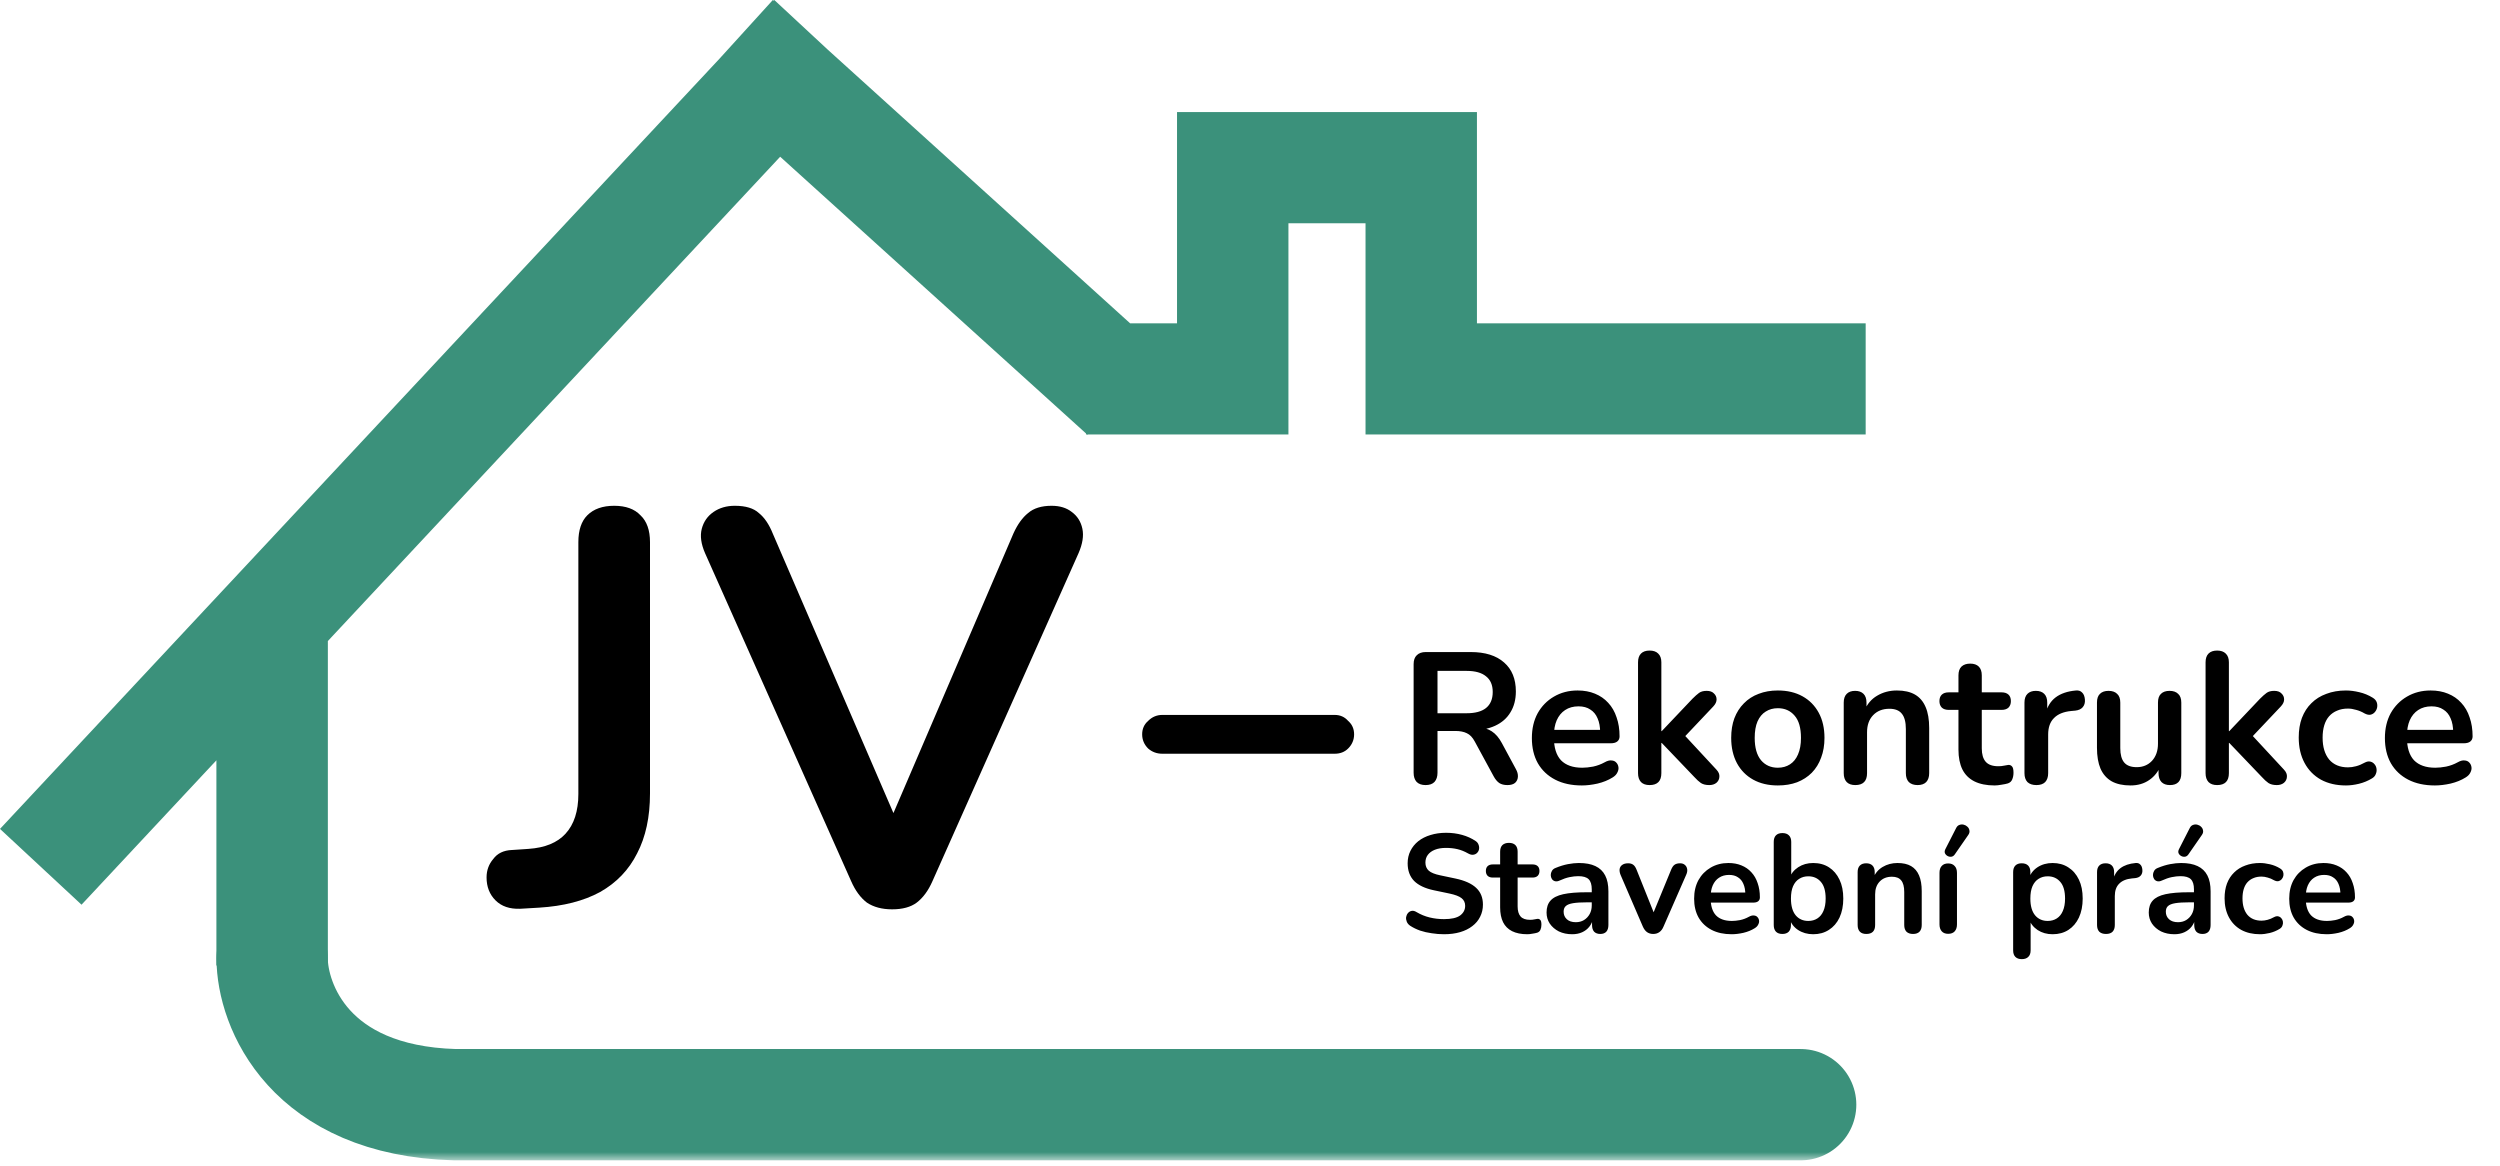
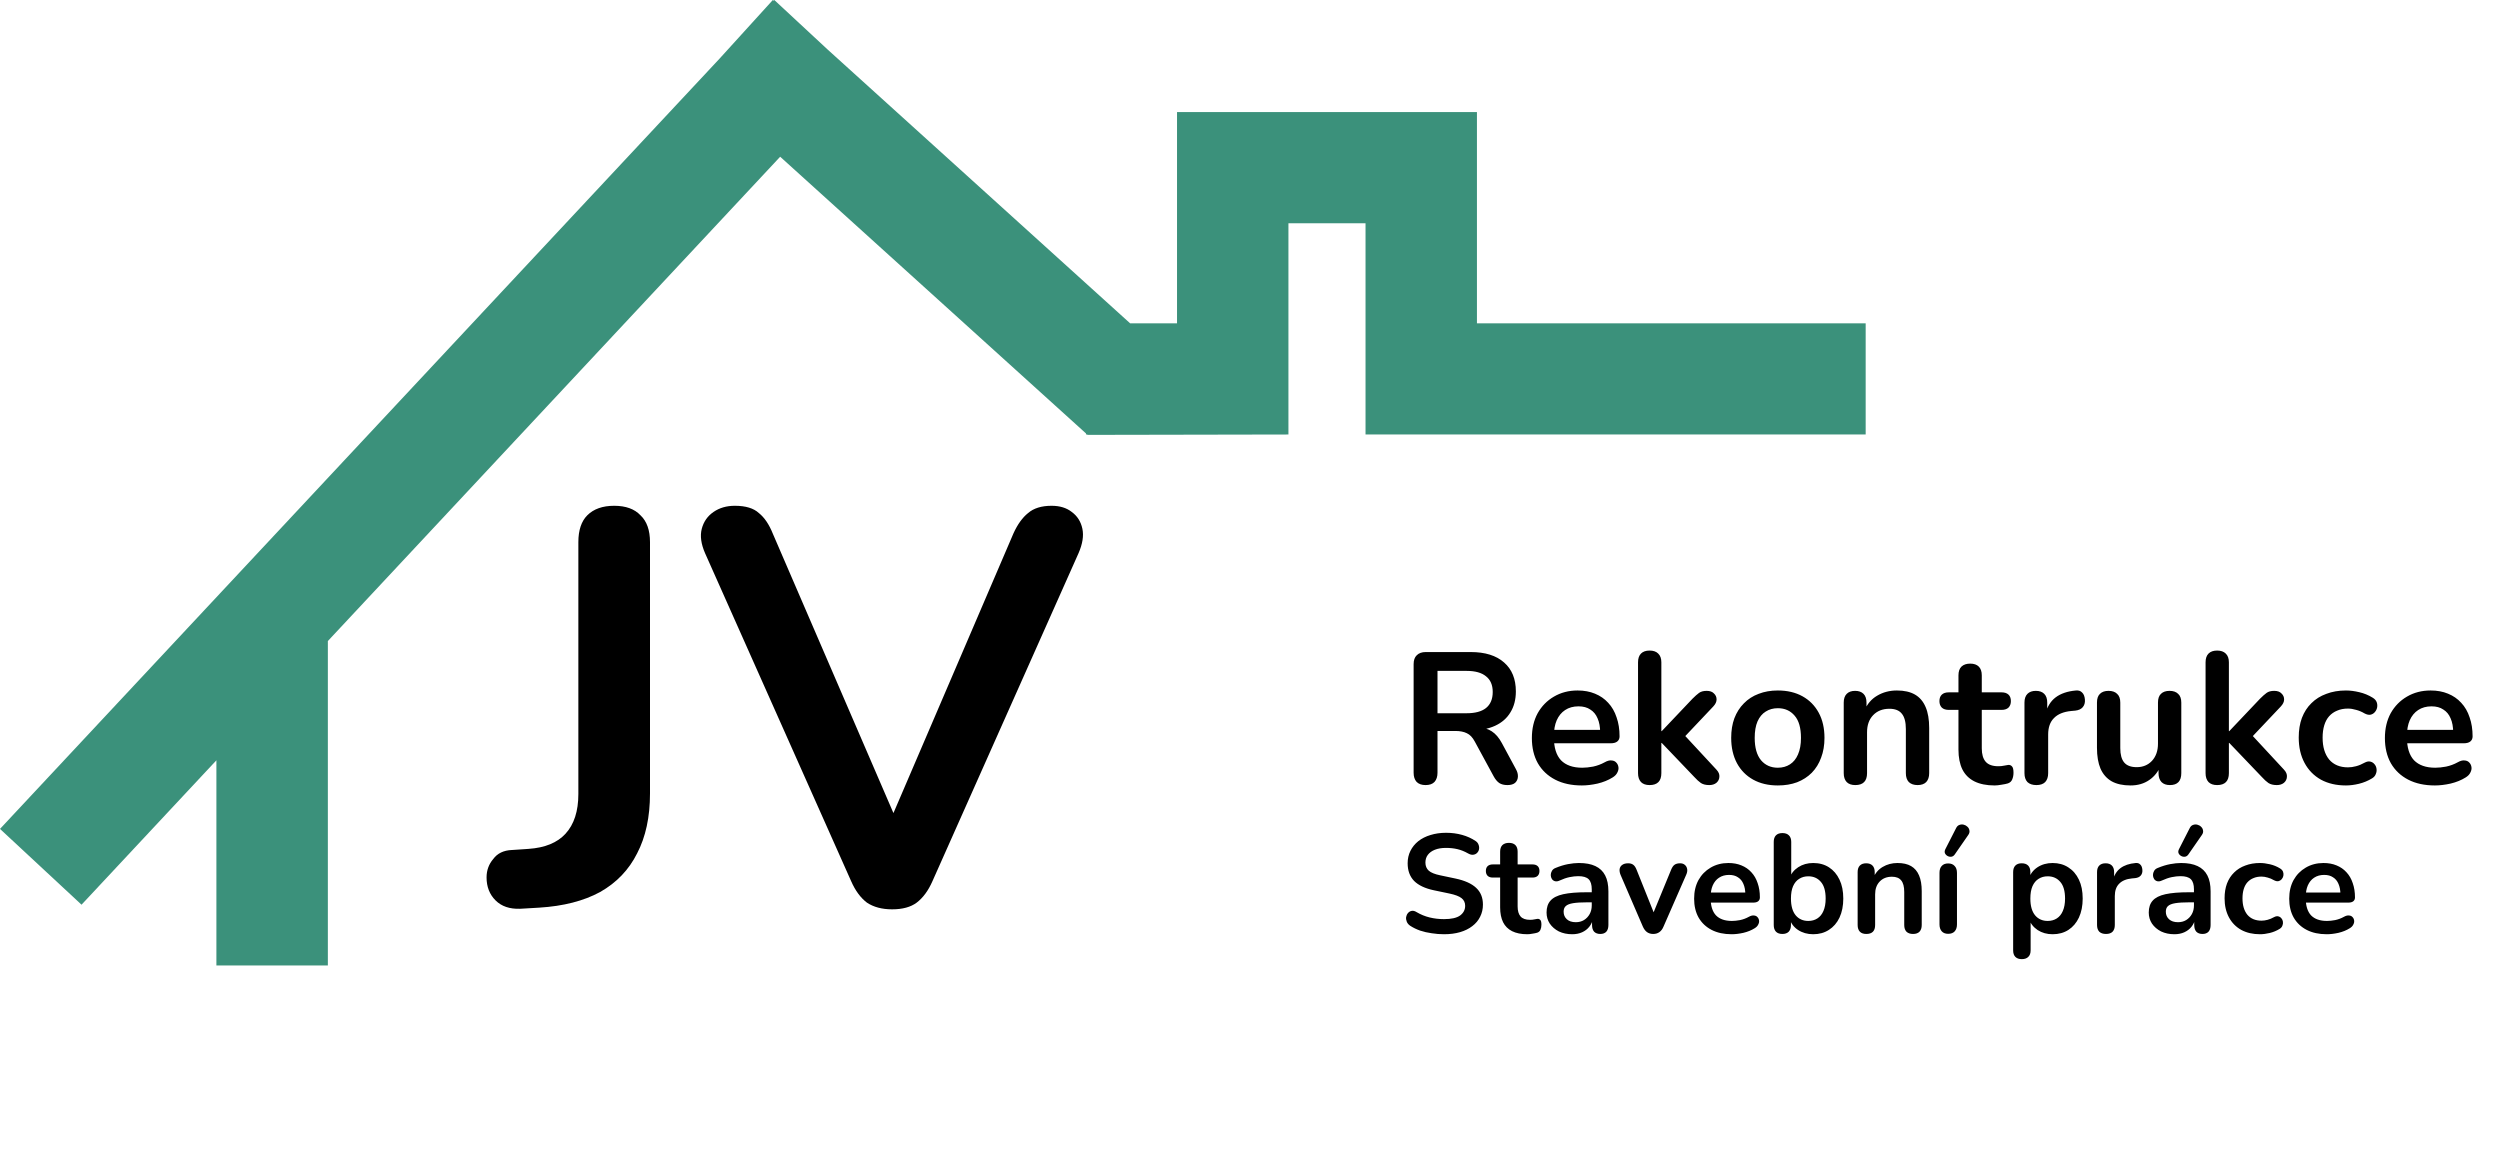
<svg xmlns="http://www.w3.org/2000/svg" width="268" height="125" viewBox="0 0 268 125" fill="none">
-   <path fill-rule="evenodd" clip-rule="evenodd" d="M88.724 5.312L121.151 34.661H126.177V12.016H158.328V34.661H200V46.578H146.385V23.932H138.12V46.578H116.625L116.589 46.62L116.542 46.578H116.417V46.464L83.635 16.802L35.146 68.719V103.5H23.198V81.505L8.74 96.984L0 88.859L77.13 6.292L82.849 0L82.932 0.073L83.005 0L88.724 5.312Z" fill="#3B917B" />
+   <path fill-rule="evenodd" clip-rule="evenodd" d="M88.724 5.312L121.151 34.661H126.177V12.016H158.328V34.661H200V46.578H146.385V23.932H138.12V46.578L116.589 46.62L116.542 46.578H116.417V46.464L83.635 16.802L35.146 68.719V103.5H23.198V81.505L8.74 96.984L0 88.859L77.13 6.292L82.849 0L82.932 0.073L83.005 0L88.724 5.312Z" fill="#3B917B" />
  <mask id="mask0_673_94" style="mask-type:luminance" maskUnits="userSpaceOnUse" x="17" y="37" width="200" height="88">
    <path d="M17 37H217V124.38H17V37Z" fill="white" />
  </mask>
  <g mask="url(#mask0_673_94)">
-     <path d="M29.172 102.729C29.188 107.776 33.13 117.984 48.755 118.422H193.031" stroke="#3B917B" stroke-width="11.932" stroke-linecap="round" />
-   </g>
+     </g>
  <path d="M55.76 97.42C54.64 97.46 53.76 97.16 53.12 96.52C52.48 95.88 52.16 95.06 52.16 94.06C52.16 93.3 52.4 92.64 52.88 92.08C53.32 91.48 53.98 91.16 54.86 91.12L56.66 91C58.42 90.88 59.74 90.34 60.62 89.38C61.54 88.38 62 86.96 62 85.12V58.12C62 56.84 62.32 55.88 62.96 55.24C63.64 54.56 64.6 54.22 65.84 54.22C67.08 54.22 68.02 54.56 68.66 55.24C69.34 55.88 69.68 56.84 69.68 58.12V85.06C69.68 87.58 69.22 89.72 68.3 91.48C67.42 93.24 66.1 94.62 64.34 95.62C62.58 96.58 60.4 97.14 57.8 97.3L55.76 97.42ZM95.631 97.48C94.551 97.48 93.651 97.24 92.931 96.76C92.251 96.24 91.691 95.48 91.251 94.48L75.591 59.32C75.151 58.32 75.031 57.44 75.231 56.68C75.431 55.92 75.851 55.32 76.491 54.88C77.131 54.44 77.891 54.22 78.771 54.22C79.931 54.22 80.791 54.48 81.351 55C81.951 55.48 82.451 56.22 82.851 57.22L97.071 90.16H94.491L108.651 57.16C109.091 56.2 109.611 55.48 110.211 55C110.811 54.48 111.651 54.22 112.731 54.22C113.611 54.22 114.331 54.44 114.891 54.88C115.491 55.32 115.871 55.92 116.031 56.68C116.191 57.44 116.051 58.32 115.611 59.32L99.951 94.48C99.511 95.48 98.951 96.24 98.271 96.76C97.631 97.24 96.751 97.48 95.631 97.48Z" fill="black" />
  <path d="M152.82 84.16C152.407 84.16 152.087 84.047 151.86 83.82C151.647 83.58 151.54 83.253 151.54 82.84V71.2C151.54 70.773 151.653 70.453 151.88 70.24C152.107 70.013 152.427 69.9 152.84 69.9H157.66C159.207 69.9 160.4 70.273 161.24 71.02C162.08 71.753 162.5 72.787 162.5 74.12C162.5 74.987 162.307 75.733 161.92 76.36C161.547 76.987 161 77.467 160.28 77.8C159.56 78.133 158.687 78.3 157.66 78.3L157.84 78H158.5C159.047 78 159.52 78.133 159.92 78.4C160.333 78.667 160.693 79.087 161 79.66L162.5 82.44C162.66 82.72 162.733 82.993 162.72 83.26C162.707 83.527 162.607 83.747 162.42 83.92C162.233 84.08 161.96 84.16 161.6 84.16C161.24 84.16 160.947 84.087 160.72 83.94C160.493 83.78 160.293 83.54 160.12 83.22L158.1 79.5C157.86 79.047 157.573 78.747 157.24 78.6C156.92 78.44 156.507 78.36 156 78.36H154.1V82.84C154.1 83.253 153.993 83.58 153.78 83.82C153.567 84.047 153.247 84.16 152.82 84.16ZM154.1 76.46H157.22C158.14 76.46 158.833 76.273 159.3 75.9C159.78 75.513 160.02 74.94 160.02 74.18C160.02 73.433 159.78 72.873 159.3 72.5C158.833 72.113 158.14 71.92 157.22 71.92H154.1V76.46ZM169.577 84.2C168.47 84.2 167.517 83.993 166.717 83.58C165.917 83.167 165.297 82.58 164.857 81.82C164.43 81.06 164.217 80.16 164.217 79.12C164.217 78.107 164.424 77.22 164.837 76.46C165.264 75.7 165.844 75.107 166.577 74.68C167.324 74.24 168.17 74.02 169.117 74.02C169.81 74.02 170.43 74.133 170.977 74.36C171.537 74.587 172.01 74.913 172.397 75.34C172.797 75.767 173.097 76.287 173.297 76.9C173.51 77.5 173.617 78.18 173.617 78.94C173.617 79.18 173.53 79.367 173.357 79.5C173.197 79.62 172.964 79.68 172.657 79.68H166.237V78.24H171.857L171.537 78.54C171.537 77.927 171.444 77.413 171.257 77C171.084 76.587 170.824 76.273 170.477 76.06C170.144 75.833 169.724 75.72 169.217 75.72C168.657 75.72 168.177 75.853 167.777 76.12C167.39 76.373 167.09 76.74 166.877 77.22C166.677 77.687 166.577 78.247 166.577 78.9V79.04C166.577 80.133 166.83 80.953 167.337 81.5C167.857 82.033 168.617 82.3 169.617 82.3C169.964 82.3 170.35 82.26 170.777 82.18C171.217 82.087 171.63 81.933 172.017 81.72C172.297 81.56 172.544 81.493 172.757 81.52C172.97 81.533 173.137 81.607 173.257 81.74C173.39 81.873 173.47 82.04 173.497 82.24C173.524 82.427 173.484 82.62 173.377 82.82C173.284 83.02 173.117 83.193 172.877 83.34C172.41 83.633 171.87 83.853 171.257 84C170.657 84.133 170.097 84.2 169.577 84.2ZM176.837 84.16C176.437 84.16 176.13 84.053 175.917 83.84C175.704 83.613 175.597 83.293 175.597 82.88V71C175.597 70.587 175.704 70.273 175.917 70.06C176.13 69.847 176.437 69.74 176.837 69.74C177.237 69.74 177.544 69.847 177.757 70.06C177.984 70.273 178.097 70.587 178.097 71V78.38H178.137L181.437 74.9C181.704 74.633 181.937 74.427 182.137 74.28C182.337 74.133 182.61 74.06 182.957 74.06C183.304 74.06 183.564 74.153 183.737 74.34C183.924 74.513 184.017 74.727 184.017 74.98C184.017 75.233 183.897 75.487 183.657 75.74L180.177 79.42V78.38L183.997 82.5C184.237 82.753 184.344 83.013 184.317 83.28C184.304 83.533 184.197 83.747 183.997 83.92C183.797 84.08 183.544 84.16 183.237 84.16C182.864 84.16 182.564 84.087 182.337 83.94C182.124 83.793 181.884 83.573 181.617 83.28L178.137 79.64H178.097V82.88C178.097 83.733 177.677 84.16 176.837 84.16ZM190.584 84.2C189.571 84.2 188.691 83.993 187.944 83.58C187.198 83.167 186.618 82.58 186.204 81.82C185.791 81.047 185.584 80.14 185.584 79.1C185.584 78.313 185.698 77.613 185.924 77C186.164 76.373 186.504 75.84 186.944 75.4C187.384 74.947 187.911 74.607 188.524 74.38C189.138 74.14 189.824 74.02 190.584 74.02C191.598 74.02 192.478 74.227 193.224 74.64C193.971 75.053 194.551 75.64 194.964 76.4C195.378 77.16 195.584 78.06 195.584 79.1C195.584 79.887 195.464 80.593 195.224 81.22C194.998 81.847 194.664 82.387 194.224 82.84C193.784 83.28 193.258 83.62 192.644 83.86C192.031 84.087 191.344 84.2 190.584 84.2ZM190.584 82.3C191.078 82.3 191.511 82.18 191.884 81.94C192.258 81.7 192.544 81.347 192.744 80.88C192.958 80.4 193.064 79.807 193.064 79.1C193.064 78.033 192.838 77.24 192.384 76.72C191.931 76.187 191.331 75.92 190.584 75.92C190.091 75.92 189.658 76.04 189.284 76.28C188.911 76.507 188.618 76.86 188.404 77.34C188.204 77.807 188.104 78.393 188.104 79.1C188.104 80.153 188.331 80.953 188.784 81.5C189.238 82.033 189.838 82.3 190.584 82.3ZM198.888 84.16C198.488 84.16 198.181 84.053 197.968 83.84C197.754 83.613 197.648 83.293 197.648 82.88V75.32C197.648 74.907 197.754 74.593 197.968 74.38C198.181 74.167 198.481 74.06 198.868 74.06C199.254 74.06 199.554 74.167 199.768 74.38C199.981 74.593 200.088 74.907 200.088 75.32V76.68L199.868 76.18C200.161 75.473 200.614 74.94 201.228 74.58C201.854 74.207 202.561 74.02 203.348 74.02C204.134 74.02 204.781 74.167 205.288 74.46C205.794 74.753 206.174 75.2 206.428 75.8C206.681 76.387 206.808 77.133 206.808 78.04V82.88C206.808 83.293 206.701 83.613 206.488 83.84C206.274 84.053 205.968 84.16 205.568 84.16C205.168 84.16 204.854 84.053 204.628 83.84C204.414 83.613 204.308 83.293 204.308 82.88V78.16C204.308 77.4 204.161 76.847 203.868 76.5C203.588 76.153 203.148 75.98 202.548 75.98C201.814 75.98 201.228 76.213 200.788 76.68C200.361 77.133 200.148 77.74 200.148 78.5V82.88C200.148 83.733 199.728 84.16 198.888 84.16ZM213.827 84.2C212.96 84.2 212.234 84.053 211.647 83.76C211.074 83.467 210.647 83.04 210.367 82.48C210.087 81.907 209.947 81.2 209.947 80.36V76.1H208.907C208.587 76.1 208.34 76.02 208.167 75.86C207.994 75.687 207.907 75.453 207.907 75.16C207.907 74.853 207.994 74.62 208.167 74.46C208.34 74.3 208.587 74.22 208.907 74.22H209.947V72.4C209.947 71.987 210.054 71.673 210.267 71.46C210.494 71.247 210.807 71.14 211.207 71.14C211.607 71.14 211.914 71.247 212.127 71.46C212.34 71.673 212.447 71.987 212.447 72.4V74.22H214.567C214.887 74.22 215.134 74.3 215.307 74.46C215.48 74.62 215.567 74.853 215.567 75.16C215.567 75.453 215.48 75.687 215.307 75.86C215.134 76.02 214.887 76.1 214.567 76.1H212.447V80.22C212.447 80.86 212.587 81.34 212.867 81.66C213.147 81.98 213.6 82.14 214.227 82.14C214.454 82.14 214.654 82.12 214.827 82.08C215 82.04 215.154 82.013 215.287 82C215.447 81.987 215.58 82.04 215.687 82.16C215.794 82.267 215.847 82.493 215.847 82.84C215.847 83.107 215.8 83.347 215.707 83.56C215.627 83.76 215.474 83.9 215.247 83.98C215.074 84.033 214.847 84.08 214.567 84.12C214.287 84.173 214.04 84.2 213.827 84.2ZM218.303 84.16C217.889 84.16 217.569 84.053 217.343 83.84C217.129 83.613 217.023 83.293 217.023 82.88V75.32C217.023 74.907 217.129 74.593 217.343 74.38C217.556 74.167 217.856 74.06 218.243 74.06C218.629 74.06 218.929 74.167 219.143 74.38C219.356 74.593 219.463 74.907 219.463 75.32V76.58H219.263C219.449 75.78 219.816 75.173 220.363 74.76C220.909 74.347 221.636 74.1 222.543 74.02C222.823 73.993 223.043 74.067 223.203 74.24C223.376 74.4 223.476 74.653 223.503 75C223.529 75.333 223.449 75.607 223.263 75.82C223.089 76.02 222.823 76.14 222.463 76.18L222.023 76.22C221.209 76.3 220.596 76.553 220.183 76.98C219.769 77.393 219.563 77.98 219.563 78.74V82.88C219.563 83.293 219.456 83.613 219.243 83.84C219.029 84.053 218.716 84.16 218.303 84.16ZM228.395 84.2C227.581 84.2 226.908 84.053 226.375 83.76C225.841 83.453 225.441 83 225.175 82.4C224.921 81.8 224.795 81.053 224.795 80.16V75.32C224.795 74.893 224.901 74.58 225.115 74.38C225.328 74.167 225.635 74.06 226.035 74.06C226.435 74.06 226.741 74.167 226.955 74.38C227.181 74.58 227.295 74.893 227.295 75.32V80.2C227.295 80.893 227.435 81.407 227.715 81.74C227.995 82.073 228.441 82.24 229.055 82.24C229.721 82.24 230.268 82.013 230.695 81.56C231.121 81.093 231.335 80.48 231.335 79.72V75.32C231.335 74.893 231.441 74.58 231.655 74.38C231.868 74.167 232.175 74.06 232.575 74.06C232.975 74.06 233.281 74.167 233.495 74.38C233.721 74.58 233.835 74.893 233.835 75.32V82.88C233.835 83.733 233.428 84.16 232.615 84.16C232.228 84.16 231.928 84.053 231.715 83.84C231.501 83.613 231.395 83.293 231.395 82.88V81.36L231.675 81.96C231.395 82.68 230.968 83.233 230.395 83.62C229.835 84.007 229.168 84.2 228.395 84.2ZM237.677 84.16C237.277 84.16 236.97 84.053 236.757 83.84C236.543 83.613 236.437 83.293 236.437 82.88V71C236.437 70.587 236.543 70.273 236.757 70.06C236.97 69.847 237.277 69.74 237.677 69.74C238.077 69.74 238.383 69.847 238.597 70.06C238.823 70.273 238.937 70.587 238.937 71V78.38H238.977L242.277 74.9C242.543 74.633 242.777 74.427 242.977 74.28C243.177 74.133 243.45 74.06 243.797 74.06C244.143 74.06 244.403 74.153 244.577 74.34C244.763 74.513 244.857 74.727 244.857 74.98C244.857 75.233 244.737 75.487 244.497 75.74L241.017 79.42V78.38L244.837 82.5C245.077 82.753 245.183 83.013 245.157 83.28C245.143 83.533 245.037 83.747 244.837 83.92C244.637 84.08 244.383 84.16 244.077 84.16C243.703 84.16 243.403 84.087 243.177 83.94C242.963 83.793 242.723 83.573 242.457 83.28L238.977 79.64H238.937V82.88C238.937 83.733 238.517 84.16 237.677 84.16ZM251.484 84.2C250.457 84.2 249.564 83.993 248.804 83.58C248.044 83.153 247.457 82.553 247.044 81.78C246.631 81.007 246.424 80.1 246.424 79.06C246.424 78.273 246.537 77.573 246.764 76.96C247.004 76.333 247.344 75.807 247.784 75.38C248.224 74.94 248.757 74.607 249.384 74.38C250.011 74.14 250.711 74.02 251.484 74.02C251.924 74.02 252.397 74.08 252.904 74.2C253.424 74.32 253.911 74.52 254.364 74.8C254.577 74.933 254.717 75.093 254.784 75.28C254.851 75.467 254.864 75.66 254.824 75.86C254.784 76.047 254.697 76.213 254.564 76.36C254.444 76.493 254.291 76.58 254.104 76.62C253.917 76.647 253.711 76.6 253.484 76.48C253.191 76.307 252.891 76.18 252.584 76.1C252.277 76.007 251.984 75.96 251.704 75.96C251.264 75.96 250.877 76.033 250.544 76.18C250.211 76.313 249.924 76.513 249.684 76.78C249.457 77.033 249.284 77.353 249.164 77.74C249.044 78.127 248.984 78.573 248.984 79.08C248.984 80.067 249.217 80.847 249.684 81.42C250.164 81.98 250.837 82.26 251.704 82.26C251.984 82.26 252.271 82.22 252.564 82.14C252.871 82.06 253.177 81.933 253.484 81.76C253.711 81.64 253.911 81.6 254.084 81.64C254.271 81.68 254.424 81.773 254.544 81.92C254.664 82.053 254.737 82.22 254.764 82.42C254.791 82.607 254.764 82.793 254.684 82.98C254.617 83.167 254.484 83.32 254.284 83.44C253.844 83.707 253.377 83.9 252.884 84.02C252.391 84.14 251.924 84.2 251.484 84.2ZM261.022 84.2C259.916 84.2 258.962 83.993 258.162 83.58C257.362 83.167 256.742 82.58 256.302 81.82C255.876 81.06 255.662 80.16 255.662 79.12C255.662 78.107 255.869 77.22 256.282 76.46C256.709 75.7 257.289 75.107 258.022 74.68C258.769 74.24 259.616 74.02 260.562 74.02C261.256 74.02 261.876 74.133 262.422 74.36C262.982 74.587 263.456 74.913 263.842 75.34C264.242 75.767 264.542 76.287 264.742 76.9C264.956 77.5 265.062 78.18 265.062 78.94C265.062 79.18 264.976 79.367 264.802 79.5C264.642 79.62 264.409 79.68 264.102 79.68H257.682V78.24H263.302L262.982 78.54C262.982 77.927 262.889 77.413 262.702 77C262.529 76.587 262.269 76.273 261.922 76.06C261.589 75.833 261.169 75.72 260.662 75.72C260.102 75.72 259.622 75.853 259.222 76.12C258.836 76.373 258.536 76.74 258.322 77.22C258.122 77.687 258.022 78.247 258.022 78.9V79.04C258.022 80.133 258.276 80.953 258.782 81.5C259.302 82.033 260.062 82.3 261.062 82.3C261.409 82.3 261.796 82.26 262.222 82.18C262.662 82.087 263.076 81.933 263.462 81.72C263.742 81.56 263.989 81.493 264.202 81.52C264.416 81.533 264.582 81.607 264.702 81.74C264.836 81.873 264.916 82.04 264.942 82.24C264.969 82.427 264.929 82.62 264.822 82.82C264.729 83.02 264.562 83.193 264.322 83.34C263.856 83.633 263.316 83.853 262.702 84C262.102 84.133 261.542 84.2 261.022 84.2Z" fill="black" />
  <path d="M154.8 100.15C154.36 100.15 153.92 100.115 153.48 100.045C153.04 99.985 152.625 99.89 152.235 99.76C151.845 99.62 151.495 99.45 151.185 99.25C151.005 99.13 150.88 98.985 150.81 98.815C150.74 98.645 150.715 98.48 150.735 98.32C150.765 98.15 150.83 98.005 150.93 97.885C151.04 97.755 151.175 97.675 151.335 97.645C151.495 97.615 151.67 97.66 151.86 97.78C152.3 98.04 152.765 98.23 153.255 98.35C153.745 98.47 154.26 98.53 154.8 98.53C155.59 98.53 156.165 98.4 156.525 98.14C156.885 97.87 157.065 97.525 157.065 97.105C157.065 96.755 156.935 96.48 156.675 96.28C156.425 96.08 155.99 95.915 155.37 95.785L153.72 95.44C152.77 95.24 152.06 94.905 151.59 94.435C151.13 93.955 150.9 93.325 150.9 92.545C150.9 92.055 151 91.61 151.2 91.21C151.4 90.81 151.68 90.465 152.04 90.175C152.41 89.885 152.845 89.665 153.345 89.515C153.855 89.355 154.415 89.275 155.025 89.275C155.625 89.275 156.195 89.35 156.735 89.5C157.275 89.65 157.76 89.87 158.19 90.16C158.35 90.27 158.455 90.405 158.505 90.565C158.565 90.725 158.58 90.885 158.55 91.045C158.52 91.195 158.45 91.325 158.34 91.435C158.23 91.545 158.09 91.61 157.92 91.63C157.76 91.65 157.575 91.6 157.365 91.48C156.995 91.27 156.62 91.12 156.24 91.03C155.86 90.94 155.45 90.895 155.01 90.895C154.55 90.895 154.155 90.96 153.825 91.09C153.495 91.22 153.24 91.405 153.06 91.645C152.89 91.875 152.805 92.15 152.805 92.47C152.805 92.83 152.925 93.12 153.165 93.34C153.405 93.55 153.815 93.715 154.395 93.835L156.03 94.18C157.02 94.39 157.755 94.72 158.235 95.17C158.725 95.62 158.97 96.22 158.97 96.97C158.97 97.45 158.87 97.885 158.67 98.275C158.48 98.665 158.2 99 157.83 99.28C157.47 99.56 157.035 99.775 156.525 99.925C156.015 100.075 155.44 100.15 154.8 100.15ZM163.725 100.15C163.075 100.15 162.53 100.04 162.09 99.82C161.66 99.6 161.34 99.28 161.13 98.86C160.92 98.43 160.815 97.9 160.815 97.27V94.075H160.035C159.795 94.075 159.61 94.015 159.48 93.895C159.35 93.765 159.285 93.59 159.285 93.37C159.285 93.14 159.35 92.965 159.48 92.845C159.61 92.725 159.795 92.665 160.035 92.665H160.815V91.3C160.815 90.99 160.895 90.755 161.055 90.595C161.225 90.435 161.46 90.355 161.76 90.355C162.06 90.355 162.29 90.435 162.45 90.595C162.61 90.755 162.69 90.99 162.69 91.3V92.665H164.28C164.52 92.665 164.705 92.725 164.835 92.845C164.965 92.965 165.03 93.14 165.03 93.37C165.03 93.59 164.965 93.765 164.835 93.895C164.705 94.015 164.52 94.075 164.28 94.075H162.69V97.165C162.69 97.645 162.795 98.005 163.005 98.245C163.215 98.485 163.555 98.605 164.025 98.605C164.195 98.605 164.345 98.59 164.475 98.56C164.605 98.53 164.72 98.51 164.82 98.5C164.94 98.49 165.04 98.53 165.12 98.62C165.2 98.7 165.24 98.87 165.24 99.13C165.24 99.33 165.205 99.51 165.135 99.67C165.075 99.82 164.96 99.925 164.79 99.985C164.66 100.025 164.49 100.06 164.28 100.09C164.07 100.13 163.885 100.15 163.725 100.15ZM168.536 100.15C168.006 100.15 167.531 100.05 167.111 99.85C166.701 99.64 166.376 99.36 166.136 99.01C165.906 98.66 165.791 98.265 165.791 97.825C165.791 97.285 165.931 96.86 166.211 96.55C166.491 96.23 166.946 96 167.576 95.86C168.206 95.72 169.051 95.65 170.111 95.65H170.861V96.73H170.126C169.506 96.73 169.011 96.76 168.641 96.82C168.271 96.88 168.006 96.985 167.846 97.135C167.696 97.275 167.621 97.475 167.621 97.735C167.621 98.065 167.736 98.335 167.966 98.545C168.196 98.755 168.516 98.86 168.926 98.86C169.256 98.86 169.546 98.785 169.796 98.635C170.056 98.475 170.261 98.26 170.411 97.99C170.561 97.72 170.636 97.41 170.636 97.06V95.335C170.636 94.835 170.526 94.475 170.306 94.255C170.086 94.035 169.716 93.925 169.196 93.925C168.906 93.925 168.591 93.96 168.251 94.03C167.921 94.1 167.571 94.22 167.201 94.39C167.011 94.48 166.841 94.505 166.691 94.465C166.551 94.425 166.441 94.345 166.361 94.225C166.281 94.095 166.241 93.955 166.241 93.805C166.241 93.655 166.281 93.51 166.361 93.37C166.441 93.22 166.576 93.11 166.766 93.04C167.226 92.85 167.666 92.715 168.086 92.635C168.516 92.555 168.906 92.515 169.256 92.515C169.976 92.515 170.566 92.625 171.026 92.845C171.496 93.065 171.846 93.4 172.076 93.85C172.306 94.29 172.421 94.86 172.421 95.56V99.16C172.421 99.47 172.346 99.71 172.196 99.88C172.046 100.04 171.831 100.12 171.551 100.12C171.271 100.12 171.051 100.04 170.891 99.88C170.741 99.71 170.666 99.47 170.666 99.16V98.44H170.786C170.716 98.79 170.576 99.095 170.366 99.355C170.166 99.605 169.911 99.8 169.601 99.94C169.291 100.08 168.936 100.15 168.536 100.15ZM177.221 100.12C176.971 100.12 176.751 100.055 176.561 99.925C176.381 99.795 176.231 99.595 176.111 99.325L173.726 93.79C173.636 93.57 173.601 93.365 173.621 93.175C173.651 92.985 173.741 92.835 173.891 92.725C174.051 92.605 174.266 92.545 174.536 92.545C174.766 92.545 174.951 92.6 175.091 92.71C175.231 92.81 175.356 93.005 175.466 93.295L177.491 98.35H177.041L179.126 93.28C179.236 93 179.361 92.81 179.501 92.71C179.651 92.6 179.851 92.545 180.101 92.545C180.321 92.545 180.496 92.605 180.626 92.725C180.756 92.835 180.836 92.985 180.866 93.175C180.896 93.355 180.861 93.555 180.761 93.775L178.331 99.325C178.221 99.595 178.071 99.795 177.881 99.925C177.701 100.055 177.481 100.12 177.221 100.12ZM185.63 100.15C184.8 100.15 184.085 99.995 183.485 99.685C182.885 99.375 182.42 98.935 182.09 98.365C181.77 97.795 181.61 97.12 181.61 96.34C181.61 95.58 181.765 94.915 182.075 94.345C182.395 93.775 182.83 93.33 183.38 93.01C183.94 92.68 184.575 92.515 185.285 92.515C185.805 92.515 186.27 92.6 186.68 92.77C187.1 92.94 187.455 93.185 187.745 93.505C188.045 93.825 188.27 94.215 188.42 94.675C188.58 95.125 188.66 95.635 188.66 96.205C188.66 96.385 188.595 96.525 188.465 96.625C188.345 96.715 188.17 96.76 187.94 96.76H183.125V95.68H187.34L187.1 95.905C187.1 95.445 187.03 95.06 186.89 94.75C186.76 94.44 186.565 94.205 186.305 94.045C186.055 93.875 185.74 93.79 185.36 93.79C184.94 93.79 184.58 93.89 184.28 94.09C183.99 94.28 183.765 94.555 183.605 94.915C183.455 95.265 183.38 95.685 183.38 96.175V96.28C183.38 97.1 183.57 97.715 183.95 98.125C184.34 98.525 184.91 98.725 185.66 98.725C185.92 98.725 186.21 98.695 186.53 98.635C186.86 98.565 187.17 98.45 187.46 98.29C187.67 98.17 187.855 98.12 188.015 98.14C188.175 98.15 188.3 98.205 188.39 98.305C188.49 98.405 188.55 98.53 188.57 98.68C188.59 98.82 188.56 98.965 188.48 99.115C188.41 99.265 188.285 99.395 188.105 99.505C187.755 99.725 187.35 99.89 186.89 100C186.44 100.1 186.02 100.15 185.63 100.15ZM194.375 100.15C193.755 100.15 193.21 99.995 192.74 99.685C192.28 99.375 191.975 98.96 191.825 98.44L191.99 98.065V99.16C191.99 99.47 191.91 99.71 191.75 99.88C191.59 100.04 191.365 100.12 191.075 100.12C190.775 100.12 190.545 100.04 190.385 99.88C190.225 99.71 190.145 99.47 190.145 99.16V90.25C190.145 89.94 190.225 89.705 190.385 89.545C190.545 89.385 190.775 89.305 191.075 89.305C191.375 89.305 191.605 89.385 191.765 89.545C191.935 89.705 192.02 89.94 192.02 90.25V94.15H191.84C192 93.66 192.31 93.265 192.77 92.965C193.23 92.665 193.765 92.515 194.375 92.515C195.025 92.515 195.59 92.67 196.07 92.98C196.55 93.29 196.925 93.73 197.195 94.3C197.465 94.86 197.6 95.535 197.6 96.325C197.6 97.105 197.465 97.785 197.195 98.365C196.925 98.935 196.545 99.375 196.055 99.685C195.575 99.995 195.015 100.15 194.375 100.15ZM193.85 98.725C194.22 98.725 194.545 98.635 194.825 98.455C195.105 98.275 195.32 98.01 195.47 97.66C195.63 97.3 195.71 96.855 195.71 96.325C195.71 95.525 195.54 94.93 195.2 94.54C194.86 94.14 194.41 93.94 193.85 93.94C193.48 93.94 193.155 94.03 192.875 94.21C192.595 94.38 192.375 94.645 192.215 95.005C192.065 95.355 191.99 95.795 191.99 96.325C191.99 97.115 192.16 97.715 192.5 98.125C192.84 98.525 193.29 98.725 193.85 98.725ZM200.069 100.12C199.769 100.12 199.539 100.04 199.379 99.88C199.219 99.71 199.139 99.47 199.139 99.16V93.49C199.139 93.18 199.219 92.945 199.379 92.785C199.539 92.625 199.764 92.545 200.054 92.545C200.344 92.545 200.569 92.625 200.729 92.785C200.889 92.945 200.969 93.18 200.969 93.49V94.51L200.804 94.135C201.024 93.605 201.364 93.205 201.824 92.935C202.294 92.655 202.824 92.515 203.414 92.515C204.004 92.515 204.489 92.625 204.869 92.845C205.249 93.065 205.534 93.4 205.724 93.85C205.914 94.29 206.009 94.85 206.009 95.53V99.16C206.009 99.47 205.929 99.71 205.769 99.88C205.609 100.04 205.379 100.12 205.079 100.12C204.779 100.12 204.544 100.04 204.374 99.88C204.214 99.71 204.134 99.47 204.134 99.16V95.62C204.134 95.05 204.024 94.635 203.804 94.375C203.594 94.115 203.264 93.985 202.814 93.985C202.264 93.985 201.824 94.16 201.494 94.51C201.174 94.85 201.014 95.305 201.014 95.875V99.16C201.014 99.8 200.699 100.12 200.069 100.12ZM208.843 100.105C208.543 100.105 208.313 100.015 208.153 99.835C207.993 99.655 207.913 99.405 207.913 99.085V93.58C207.913 93.25 207.993 93 208.153 92.83C208.313 92.65 208.543 92.56 208.843 92.56C209.143 92.56 209.373 92.65 209.533 92.83C209.703 93 209.788 93.25 209.788 93.58V99.085C209.788 99.405 209.708 99.655 209.548 99.835C209.388 100.015 209.153 100.105 208.843 100.105ZM209.548 91.6C209.448 91.74 209.328 91.82 209.188 91.84C209.048 91.86 208.913 91.835 208.783 91.765C208.653 91.695 208.558 91.595 208.498 91.465C208.448 91.335 208.463 91.19 208.543 91.03L209.683 88.795C209.773 88.605 209.893 88.485 210.043 88.435C210.193 88.375 210.348 88.365 210.508 88.405C210.668 88.445 210.803 88.52 210.913 88.63C211.033 88.74 211.103 88.875 211.123 89.035C211.153 89.185 211.113 89.34 211.003 89.5L209.548 91.6ZM216.739 102.82C216.439 102.82 216.209 102.74 216.049 102.58C215.889 102.42 215.809 102.185 215.809 101.875V93.49C215.809 93.18 215.889 92.945 216.049 92.785C216.209 92.625 216.434 92.545 216.724 92.545C217.024 92.545 217.254 92.625 217.414 92.785C217.574 92.945 217.654 93.18 217.654 93.49V94.66L217.489 94.21C217.639 93.7 217.944 93.29 218.404 92.98C218.874 92.67 219.419 92.515 220.039 92.515C220.679 92.515 221.239 92.67 221.719 92.98C222.209 93.29 222.589 93.73 222.859 94.3C223.129 94.86 223.264 95.535 223.264 96.325C223.264 97.105 223.129 97.785 222.859 98.365C222.589 98.935 222.214 99.375 221.734 99.685C221.254 99.995 220.689 100.15 220.039 100.15C219.429 100.15 218.894 100 218.434 99.7C217.974 99.39 217.664 98.99 217.504 98.5H217.684V101.875C217.684 102.185 217.599 102.42 217.429 102.58C217.269 102.74 217.039 102.82 216.739 102.82ZM219.514 98.725C219.884 98.725 220.209 98.635 220.489 98.455C220.769 98.275 220.984 98.01 221.134 97.66C221.294 97.3 221.374 96.855 221.374 96.325C221.374 95.525 221.204 94.93 220.864 94.54C220.524 94.14 220.074 93.94 219.514 93.94C219.144 93.94 218.819 94.03 218.539 94.21C218.259 94.38 218.039 94.645 217.879 95.005C217.729 95.355 217.654 95.795 217.654 96.325C217.654 97.115 217.824 97.715 218.164 98.125C218.504 98.525 218.954 98.725 219.514 98.725ZM225.763 100.12C225.453 100.12 225.213 100.04 225.043 99.88C224.883 99.71 224.803 99.47 224.803 99.16V93.49C224.803 93.18 224.883 92.945 225.043 92.785C225.203 92.625 225.428 92.545 225.718 92.545C226.008 92.545 226.233 92.625 226.393 92.785C226.553 92.945 226.633 93.18 226.633 93.49V94.435H226.483C226.623 93.835 226.898 93.38 227.308 93.07C227.718 92.76 228.263 92.575 228.943 92.515C229.153 92.495 229.318 92.55 229.438 92.68C229.568 92.8 229.643 92.99 229.663 93.25C229.683 93.5 229.623 93.705 229.483 93.865C229.353 94.015 229.153 94.105 228.883 94.135L228.553 94.165C227.943 94.225 227.483 94.415 227.173 94.735C226.863 95.045 226.708 95.485 226.708 96.055V99.16C226.708 99.47 226.628 99.71 226.468 99.88C226.308 100.04 226.073 100.12 225.763 100.12ZM233.092 100.15C232.562 100.15 232.087 100.05 231.667 99.85C231.257 99.64 230.932 99.36 230.692 99.01C230.462 98.66 230.347 98.265 230.347 97.825C230.347 97.285 230.487 96.86 230.767 96.55C231.047 96.23 231.502 96 232.132 95.86C232.762 95.72 233.607 95.65 234.667 95.65H235.417V96.73H234.682C234.062 96.73 233.567 96.76 233.197 96.82C232.827 96.88 232.562 96.985 232.402 97.135C232.252 97.275 232.177 97.475 232.177 97.735C232.177 98.065 232.292 98.335 232.522 98.545C232.752 98.755 233.072 98.86 233.482 98.86C233.812 98.86 234.102 98.785 234.352 98.635C234.612 98.475 234.817 98.26 234.967 97.99C235.117 97.72 235.192 97.41 235.192 97.06V95.335C235.192 94.835 235.082 94.475 234.862 94.255C234.642 94.035 234.272 93.925 233.752 93.925C233.462 93.925 233.147 93.96 232.807 94.03C232.477 94.1 232.127 94.22 231.757 94.39C231.567 94.48 231.397 94.505 231.247 94.465C231.107 94.425 230.997 94.345 230.917 94.225C230.837 94.095 230.797 93.955 230.797 93.805C230.797 93.655 230.837 93.51 230.917 93.37C230.997 93.22 231.132 93.11 231.322 93.04C231.782 92.85 232.222 92.715 232.642 92.635C233.072 92.555 233.462 92.515 233.812 92.515C234.532 92.515 235.122 92.625 235.582 92.845C236.052 93.065 236.402 93.4 236.632 93.85C236.862 94.29 236.977 94.86 236.977 95.56V99.16C236.977 99.47 236.902 99.71 236.752 99.88C236.602 100.04 236.387 100.12 236.107 100.12C235.827 100.12 235.607 100.04 235.447 99.88C235.297 99.71 235.222 99.47 235.222 99.16V98.44H235.342C235.272 98.79 235.132 99.095 234.922 99.355C234.722 99.605 234.467 99.8 234.157 99.94C233.847 100.08 233.492 100.15 233.092 100.15ZM234.592 91.6C234.492 91.74 234.372 91.82 234.232 91.84C234.092 91.86 233.957 91.835 233.827 91.765C233.697 91.695 233.602 91.595 233.542 91.465C233.492 91.335 233.507 91.19 233.587 91.03L234.727 88.795C234.817 88.605 234.937 88.485 235.087 88.435C235.237 88.375 235.392 88.365 235.552 88.405C235.712 88.445 235.847 88.52 235.957 88.63C236.077 88.74 236.147 88.875 236.167 89.035C236.197 89.185 236.157 89.34 236.047 89.5L234.592 91.6ZM242.27 100.15C241.5 100.15 240.83 99.995 240.26 99.685C239.69 99.365 239.25 98.915 238.94 98.335C238.63 97.755 238.475 97.075 238.475 96.295C238.475 95.705 238.56 95.18 238.73 94.72C238.91 94.25 239.165 93.855 239.495 93.535C239.825 93.205 240.225 92.955 240.695 92.785C241.165 92.605 241.69 92.515 242.27 92.515C242.6 92.515 242.955 92.56 243.335 92.65C243.725 92.74 244.09 92.89 244.43 93.1C244.59 93.2 244.695 93.32 244.745 93.46C244.795 93.6 244.805 93.745 244.775 93.895C244.745 94.035 244.68 94.16 244.58 94.27C244.49 94.37 244.375 94.435 244.235 94.465C244.095 94.485 243.94 94.45 243.77 94.36C243.55 94.23 243.325 94.135 243.095 94.075C242.865 94.005 242.645 93.97 242.435 93.97C242.105 93.97 241.815 94.025 241.565 94.135C241.315 94.235 241.1 94.385 240.92 94.585C240.75 94.775 240.62 95.015 240.53 95.305C240.44 95.595 240.395 95.93 240.395 96.31C240.395 97.05 240.57 97.635 240.92 98.065C241.28 98.485 241.785 98.695 242.435 98.695C242.645 98.695 242.86 98.665 243.08 98.605C243.31 98.545 243.54 98.45 243.77 98.32C243.94 98.23 244.09 98.2 244.22 98.23C244.36 98.26 244.475 98.33 244.565 98.44C244.655 98.54 244.71 98.665 244.73 98.815C244.75 98.955 244.73 99.095 244.67 99.235C244.62 99.375 244.52 99.49 244.37 99.58C244.04 99.78 243.69 99.925 243.32 100.015C242.95 100.105 242.6 100.15 242.27 100.15ZM249.424 100.15C248.594 100.15 247.879 99.995 247.279 99.685C246.679 99.375 246.214 98.935 245.884 98.365C245.564 97.795 245.404 97.12 245.404 96.34C245.404 95.58 245.559 94.915 245.869 94.345C246.189 93.775 246.624 93.33 247.174 93.01C247.734 92.68 248.369 92.515 249.079 92.515C249.599 92.515 250.064 92.6 250.474 92.77C250.894 92.94 251.249 93.185 251.539 93.505C251.839 93.825 252.064 94.215 252.214 94.675C252.374 95.125 252.454 95.635 252.454 96.205C252.454 96.385 252.389 96.525 252.259 96.625C252.139 96.715 251.964 96.76 251.734 96.76H246.919V95.68H251.134L250.894 95.905C250.894 95.445 250.824 95.06 250.684 94.75C250.554 94.44 250.359 94.205 250.099 94.045C249.849 93.875 249.534 93.79 249.154 93.79C248.734 93.79 248.374 93.89 248.074 94.09C247.784 94.28 247.559 94.555 247.399 94.915C247.249 95.265 247.174 95.685 247.174 96.175V96.28C247.174 97.1 247.364 97.715 247.744 98.125C248.134 98.525 248.704 98.725 249.454 98.725C249.714 98.725 250.004 98.695 250.324 98.635C250.654 98.565 250.964 98.45 251.254 98.29C251.464 98.17 251.649 98.12 251.809 98.14C251.969 98.15 252.094 98.205 252.184 98.305C252.284 98.405 252.344 98.53 252.364 98.68C252.384 98.82 252.354 98.965 252.274 99.115C252.204 99.265 252.079 99.395 251.899 99.505C251.549 99.725 251.144 99.89 250.684 100C250.234 100.1 249.814 100.15 249.424 100.15Z" fill="black" />
-   <path d="M124.6 80.8C124.013 80.8 123.507 80.613 123.08 80.24C122.653 79.813 122.44 79.307 122.44 78.72C122.44 78.133 122.653 77.653 123.08 77.28C123.507 76.853 124.013 76.64 124.6 76.64H143.08C143.667 76.64 144.147 76.853 144.52 77.28C144.947 77.653 145.16 78.133 145.16 78.72C145.16 79.307 144.947 79.813 144.52 80.24C144.147 80.613 143.667 80.8 143.08 80.8H124.6Z" fill="black" />
</svg>